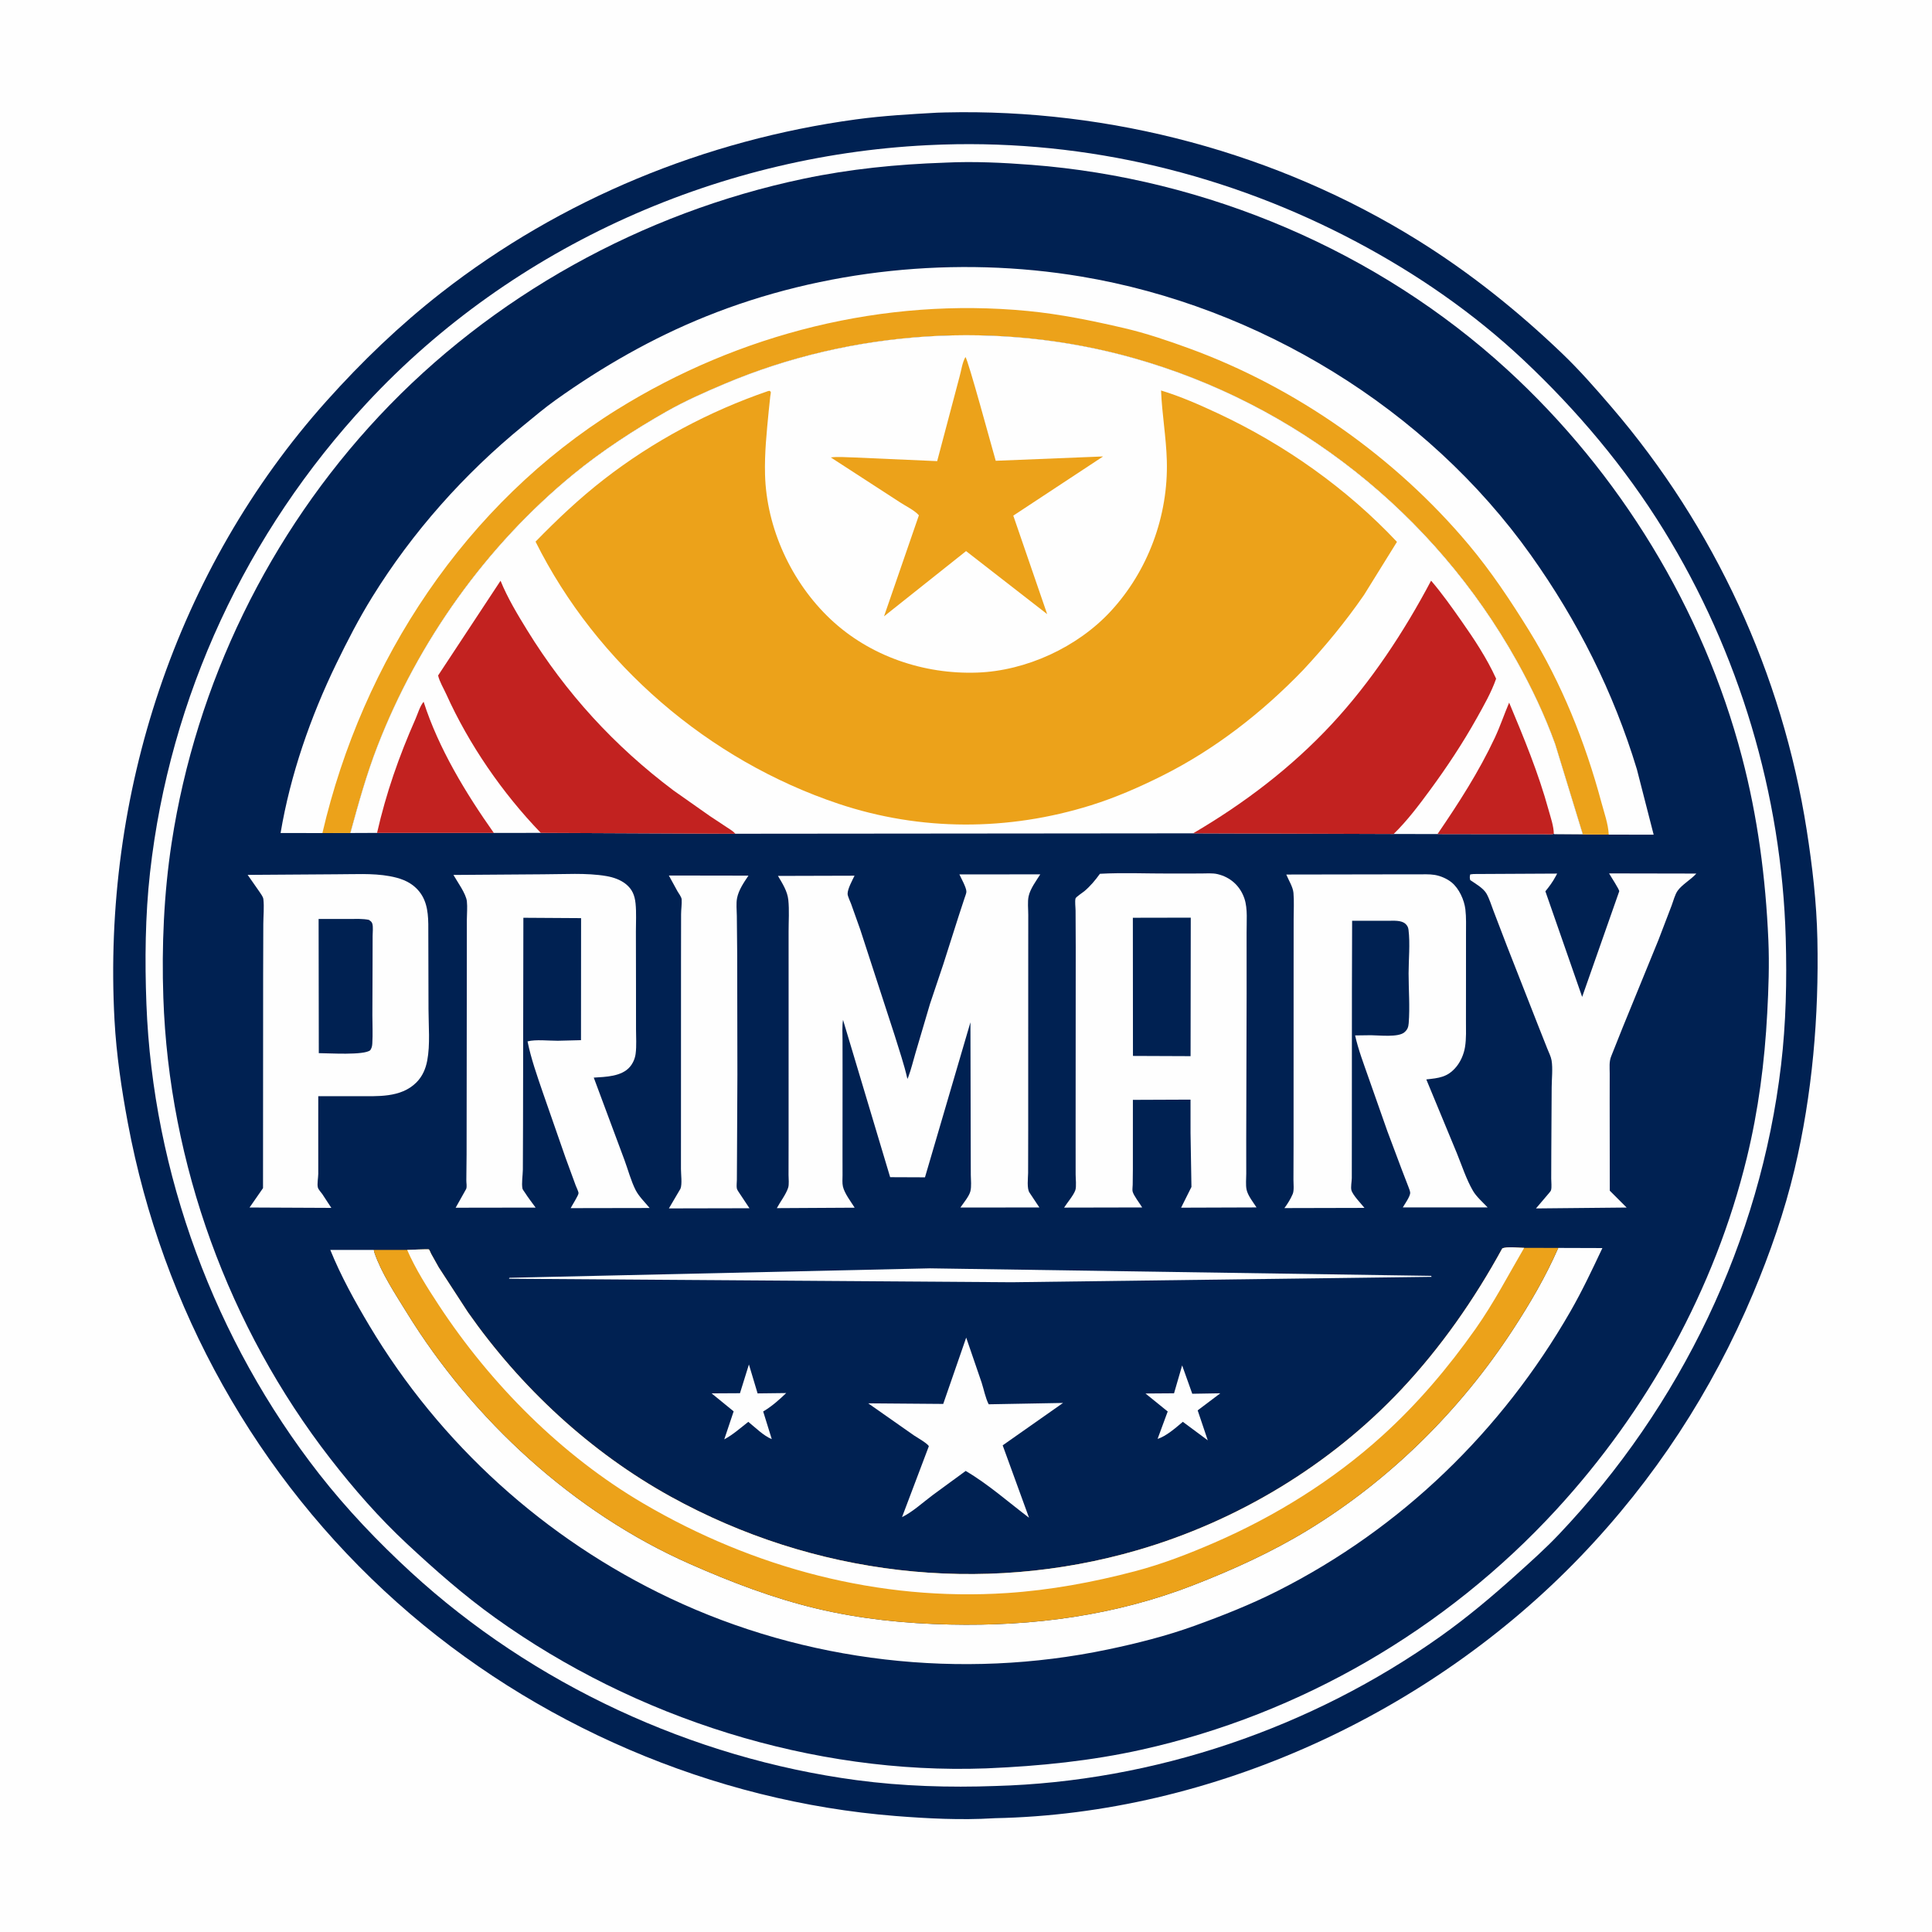
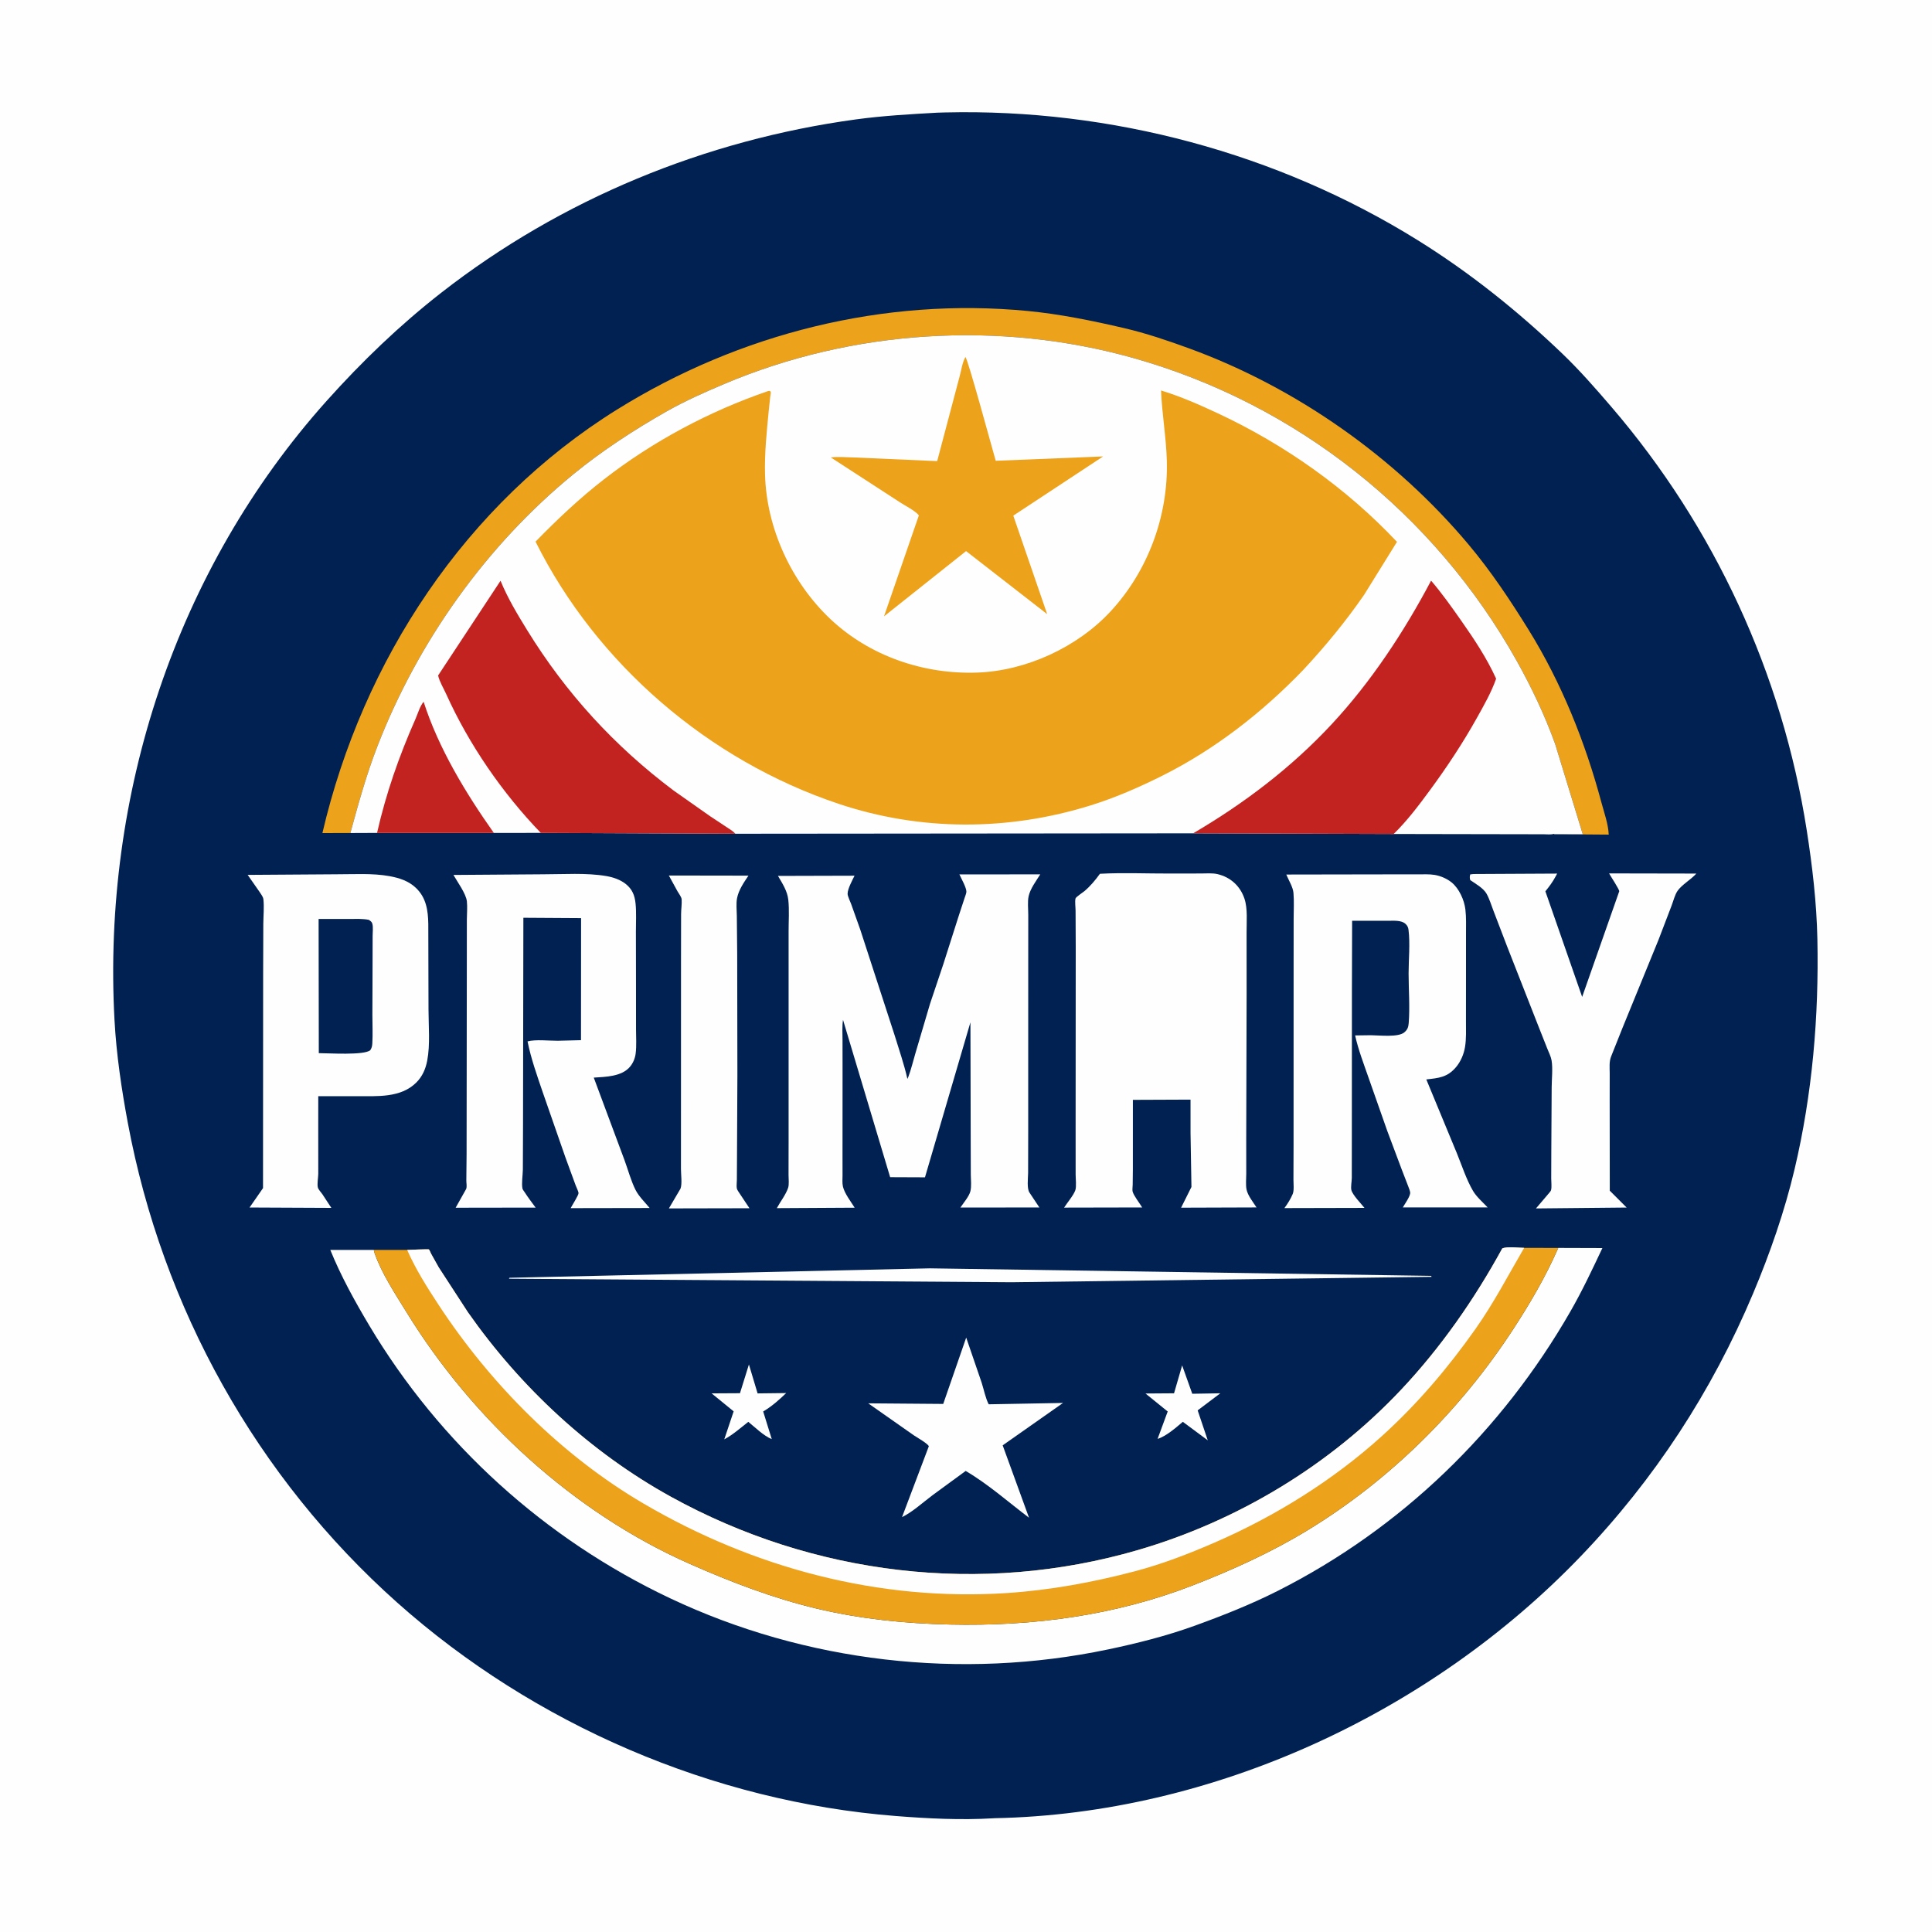
<svg xmlns="http://www.w3.org/2000/svg" version="1.1" style="display: block;" viewBox="0 0 2048 2048" width="1024" height="1024">
  <path transform="translate(0,0)" fill="rgb(254,254,254)" d="M -0 -0 L 2048 0 L 2048 2048 L -0 2048 L -0 -0 z" />
  <path transform="translate(0,0)" fill="rgb(0,33,82)" d="M 993.681 119.435 L 1002.28 119.188 C 1177.2 115.073 1353.91 162.041 1502.7 254.535 C 1557.99 288.903 1608.77 329.566 1655.76 374.534 C 1674.43 392.405 1691.38 411.792 1708.19 431.385 C 1817.5 558.761 1889.21 714.098 1915.2 880 C 1921.16 918.093 1925.7 956.829 1926.5 995.433 C 1928.19 1077.36 1921.19 1159.69 1902.29 1239.54 C 1891.72 1284.17 1876.19 1328.76 1858.42 1370.98 C 1814.6 1475.11 1753.73 1568.38 1675.44 1649.94 C 1516 1816.03 1285.6 1922.82 1054.45 1927.36 L 1052.97 1927.45 C 1018.56 1929.52 983.811 1927.75 949.5 1925.05 C 755.646 1909.78 566.235 1828.13 421.147 1698.89 C 272.07 1566.1 172.094 1386.46 135.509 1190.35 C 128.821 1154.5 123.37 1117.82 121.381 1081.38 C 108.37 842.956 186.327 603.587 346.288 424.916 C 383.573 383.269 423.604 344.762 467.687 310.349 C 594.953 210.999 747.675 148.306 907.471 126.555 C 936.018 122.67 964.936 121.043 993.681 119.435 z" />
-   <path transform="translate(0,0)" fill="rgb(254,254,254)" d="M 993.742 153.447 L 999.463 153.232 C 1152.55 148.353 1302.92 184.744 1438.04 256.468 C 1501.97 290.402 1562.2 332 1614.97 381.642 C 1671.73 435.03 1722.52 495.266 1763.5 561.643 C 1843.57 691.326 1888.65 842.316 1892.96 994.617 C 1894.22 1039.47 1893.27 1084.41 1888 1129 C 1865.94 1315.77 1781.7 1490.41 1652.43 1626.58 C 1638.07 1641.71 1622.51 1655.57 1607.03 1669.5 C 1581.31 1692.64 1555.4 1714.42 1527.17 1734.49 C 1390.07 1831.99 1223.43 1888.56 1055.23 1893.23 C 1006.42 1895.01 956.432 1893.5 907.969 1887.03 C 733.971 1863.79 564.941 1785.48 435.572 1666.6 C 400.85 1634.69 367.539 1599.8 338.475 1562.62 C 227.801 1421.05 161.995 1243.67 155.191 1064 C 153.455 1018.16 153.923 970.593 159.031 925 C 179.925 738.514 261.257 564.467 388.829 427.253 C 544.398 259.925 766.117 161.879 993.742 153.447 z" />
  <path transform="translate(0,0)" fill="rgb(0,33,82)" d="M 1001.15 172.446 L 1002.24 172.388 C 1032.44 170.923 1063.37 172.427 1093.49 174.749 C 1278.91 189.05 1460.15 265.908 1597.61 391.739 C 1717.04 501.073 1805.29 645.468 1846.5 802.304 C 1863.27 866.127 1871.68 930.769 1874.54 996.575 C 1875.67 1022.38 1874.71 1048.15 1873.34 1073.92 C 1870.58 1126.1 1864.03 1176.73 1851.65 1227.57 C 1817.8 1366.51 1746.16 1495.55 1649.55 1600.54 C 1532.85 1727.36 1378.75 1817.17 1210.5 1854.65 C 1156.79 1866.62 1102.08 1872.13 1047.2 1874.47 L 1044.88 1874.57 C 861.552 1881.21 673.418 1821.52 524.76 1714.82 C 491.449 1690.91 461.666 1664.65 431.702 1636.77 C 401.835 1608.98 375.073 1578.33 350.096 1546.13 C 242.329 1407.16 179.156 1233.35 173.147 1057.55 C 171.284 1003.04 173.707 947.211 181.965 893.281 C 207.795 724.597 285.26 565.667 401.82 441.152 C 521.165 313.661 680.957 225.395 851.634 189.5 C 900.951 179.128 950.842 174.14 1001.15 172.446 z" />
  <path transform="translate(0,0)" fill="rgb(254,254,254)" d="M 793.889 1446.39 L 803.081 1477.06 L 833.391 1476.7 C 826.32 1483.53 818.581 1490.42 810.167 1495.52 L 808.996 1496.21 L 818.107 1525.54 C 809.506 1522.08 800.521 1513.11 793.225 1507.2 C 784.991 1513.66 777.009 1520.83 767.749 1525.78 L 777.702 1496.09 L 754.342 1477.03 L 784.401 1476.86 L 793.889 1446.39 z" />
  <path transform="translate(0,0)" fill="rgb(254,254,254)" d="M 1253.12 1447.38 L 1263.85 1477.44 L 1293.61 1476.94 L 1269.57 1495.04 L 1280.28 1526.79 L 1253.85 1507.18 C 1246.7 1513.24 1236.07 1522.61 1227.1 1525.26 L 1237.42 1497.29 L 1237.87 1496.29 L 1214.27 1477.17 L 1244.53 1476.95 L 1253.12 1447.38 z" />
  <path transform="translate(0,0)" fill="rgb(254,254,254)" d="M 985.765 1344.49 L 1517 1352.46 L 1517.61 1353.5 L 1072.5 1359.24 L 539.5 1355.51 L 540.103 1354.5 L 985.765 1344.49 z" />
  <path transform="translate(0,0)" fill="rgb(254,254,254)" d="M 1024.21 1417.91 L 1040.54 1465.53 C 1042.92 1472.78 1044.58 1481.93 1048.07 1488.61 L 1126.85 1487.18 L 1062.88 1532.12 L 1090.8 1608.85 C 1068.86 1592.27 1047.35 1573.12 1023.65 1559.26 L 988.551 1584.97 C 978.449 1592.52 967.42 1602.7 956.192 1608.21 L 984.585 1533.13 C 983.803 1530.41 971.651 1523.51 968.728 1521.53 L 920.353 1487.59 L 999.852 1488.22 L 1024.21 1417.91 z" />
  <path transform="translate(0,0)" fill="rgb(254,254,254)" d="M 709.006 928.073 L 793.388 928.207 C 788.563 935.376 783.051 943.324 781.338 951.946 C 780.183 957.763 781.019 964.946 781.071 970.878 L 781.455 1010.92 L 781.669 1139.38 L 781.241 1228.41 L 781.116 1250.6 C 781.101 1253.31 780.585 1257.21 781.064 1259.77 C 781.37 1261.41 783.544 1264.33 784.511 1265.82 L 794.455 1280.78 L 709.057 1280.96 L 721.334 1260.07 C 723.277 1255.17 721.837 1244.85 721.84 1239.17 L 721.861 1175.67 L 721.899 1018.57 L 721.982 969.199 C 721.999 964.12 722.89 958.297 722.587 953.379 C 722.435 950.911 719.49 947.063 718.238 944.923 L 709.006 928.073 z" />
  <path transform="translate(0,0)" fill="rgb(254,254,254)" d="M 1561.98 926.5 L 1650.64 926.037 L 1649.06 929 C 1645.95 934.839 1642.33 939.683 1638.17 944.824 L 1677.15 1056.77 L 1716.44 944.85 C 1716.9 943.31 1707.25 928.712 1705.7 925.845 L 1798.19 926.019 C 1792.49 932.456 1782.8 937.786 1778.25 944.392 C 1775.41 948.516 1773.78 955.19 1771.98 959.933 L 1758.07 996.28 L 1720.06 1089.26 L 1708.01 1119.5 C 1705.55 1125.33 1706.35 1131.77 1706.36 1138 L 1706.32 1166.64 L 1706.44 1262.18 L 1724.31 1280.05 L 1628.19 1280.99 L 1642.21 1264.51 C 1642.92 1263.6 1643.9 1262.61 1644.2 1261.47 C 1645.05 1258.13 1644.35 1253.04 1644.36 1249.46 L 1644.45 1220.29 L 1644.84 1152.65 C 1644.88 1143.79 1646.16 1132.77 1644.75 1124.12 C 1644.08 1120.01 1641.82 1115.72 1640.29 1111.83 L 1630.6 1087.35 L 1597.5 1002.99 L 1583.11 965.406 C 1580.87 959.621 1578.89 952.914 1575.88 947.5 C 1572.53 941.488 1564.13 936.779 1558.5 932.929 C 1557.87 930.533 1557.91 929.31 1558.5 926.907 L 1561.98 926.5 z" />
  <path transform="translate(0,0)" fill="rgb(254,254,254)" d="M 480.659 927.475 L 575.553 926.795 C 597.262 926.83 621.522 925.002 642.894 928.699 C 650.07 929.941 657.538 932.467 663.294 937.041 C 670.206 942.534 672.813 949.069 673.705 957.621 C 674.72 967.352 674.057 977.663 674.083 987.458 L 674.183 1042.7 L 674.215 1091.22 C 674.218 1099.53 674.87 1108.61 673.82 1116.84 C 673.167 1121.95 671.131 1126.85 667.803 1130.81 C 659.028 1141.27 641.921 1141.5 629.416 1142.32 L 661.989 1229.78 C 665.723 1239.9 668.933 1252.02 673.819 1261.59 C 677.185 1268.18 683.914 1274.8 688.655 1280.53 L 604.93 1280.68 C 606.207 1278.07 613.256 1267.13 613.261 1264.83 C 613.265 1263.06 610.945 1258.49 610.273 1256.66 L 599.343 1226.82 L 575.382 1158 C 569.377 1140.35 562.897 1122.23 559.223 1103.93 C 567.551 1101.64 582.313 1103.3 591.278 1103.25 L 615.879 1102.62 L 615.97 973.261 L 554.796 972.876 L 554.428 1193.47 L 554.249 1239.91 C 554.164 1245.71 552.733 1254.48 553.836 1259.99 C 554.027 1260.95 555.891 1263.37 556.412 1264.19 C 559.899 1269.65 563.961 1274.87 567.788 1280.11 L 483.002 1280.24 L 494.182 1260.31 C 495.136 1257.71 494.3 1254.03 494.328 1251.25 L 494.604 1223.57 L 494.862 1011.39 L 494.88 974.766 C 494.919 968.526 495.566 961.672 494.915 955.5 C 494.059 947.386 484.857 934.841 480.659 927.475 z" />
  <path transform="translate(0,0)" fill="rgb(254,254,254)" d="M 262.542 927.413 L 356.159 926.781 C 374.779 926.848 394.676 925.419 412.958 928.765 C 423.272 930.652 433.07 933.787 440.85 941.171 C 451.822 951.582 453.78 965.014 454.011 979.5 L 454.229 1069.8 C 454.245 1087.21 456.137 1107.29 452.867 1124.33 C 451.184 1133.1 447.797 1141 441.422 1147.41 C 424.894 1164.02 399.711 1161.94 378.197 1161.99 L 337.374 1161.99 L 337.351 1192.5 L 337.374 1244.33 C 337.349 1248.34 335.982 1255.24 336.972 1258.86 C 337.562 1261.02 340.367 1264 341.69 1265.84 L 351.234 1280.41 L 264.539 1280.01 L 278.809 1259.45 L 278.934 1036.38 L 279.115 979.339 C 279.167 970.973 280.147 961.405 279.187 953.146 C 278.883 950.527 276.4 947.466 274.998 945.27 L 262.542 927.413 z" />
  <path transform="translate(0,0)" fill="rgb(0,33,82)" d="M 337.737 974.117 L 370.631 974.118 C 377.42 974.134 384.31 973.755 391 975.074 C 392.783 976.412 394.074 976.981 394.707 979.247 C 395.685 982.747 395.001 988.279 395.002 992.023 L 394.928 1022.77 L 394.736 1076.1 C 394.739 1086.01 395.279 1096.2 394.667 1106.07 C 394.484 1109.03 394.107 1110.75 392.5 1113.26 C 385.912 1118.9 348.331 1116.39 337.943 1116.38 L 337.737 974.117 z" />
  <path transform="translate(0,0)" fill="rgb(254,254,254)" d="M 1363.51 927.043 L 1471.02 926.86 L 1502.61 926.863 C 1508.51 926.878 1514.91 926.48 1520.76 927.433 C 1527 928.451 1533.87 931.408 1538.79 935.412 C 1546.73 941.889 1552.17 954.021 1553.36 963.965 C 1554.39 972.6 1554.01 981.586 1554.03 990.278 L 1554.02 1035.1 L 1553.98 1081.79 C 1553.96 1091.11 1554.48 1100.79 1552.96 1110 C 1551.73 1117.47 1548.39 1125.33 1543.5 1131.14 C 1534.32 1142.06 1525.15 1142.78 1511.94 1144.23 L 1544.4 1222.63 C 1549.67 1235.6 1554.4 1250.29 1561.43 1262.35 C 1565.08 1268.62 1571.96 1274.59 1576.97 1279.91 L 1487.04 1279.9 C 1489.2 1276.21 1494.26 1269.12 1494.82 1265.08 C 1495.09 1263.11 1493.57 1259.69 1492.9 1257.86 L 1485.94 1239.82 L 1470.63 1199.02 L 1450.61 1142.1 C 1445.48 1127.36 1439.89 1112.87 1436.47 1097.6 L 1453.25 1097.38 C 1462.14 1097.45 1482.15 1099.84 1488.64 1094.34 C 1491.93 1091.55 1492.95 1088.89 1493.28 1084.64 C 1494.66 1067.43 1493.17 1049.13 1493.17 1031.8 C 1493.18 1017.02 1494.9 1000.3 1493.09 985.722 C 1492.76 983.065 1491.97 981.366 1490.05 979.5 C 1485.55 975.135 1476.92 976.105 1471.06 976.072 L 1433.31 976.054 L 1433.09 1050.1 L 1433.01 1203.51 L 1432.96 1248.8 C 1432.91 1252.35 1431.73 1258.34 1432.52 1261.52 C 1433.82 1266.76 1442.83 1275.93 1446.39 1280.42 L 1361.53 1280.62 C 1364.95 1276.05 1368.04 1271.03 1370.3 1265.77 C 1371.97 1261.86 1371.09 1254.85 1371.11 1250.55 L 1371.23 1213.13 L 1371.28 1023.32 L 1371.32 973.857 C 1371.33 964.848 1371.89 955.457 1371.13 946.5 C 1370.6 940.231 1365.95 932.949 1363.51 927.043 z" />
  <path transform="translate(0,0)" fill="rgb(254,254,254)" d="M 1165.97 926.245 C 1190.64 924.911 1215.86 926.065 1240.63 925.989 L 1272.96 925.933 C 1278.59 925.938 1285.19 925.306 1290.69 926.619 C 1304.4 929.896 1314.59 939.133 1319.13 952.483 C 1322.78 963.211 1321.34 977.438 1321.44 988.734 L 1321.47 1053.04 L 1321.05 1208.54 L 1321.08 1244.19 C 1321.09 1249.45 1320.36 1255.89 1321.39 1260.95 C 1322.68 1267.31 1328.49 1274.53 1331.97 1279.93 L 1252.01 1280.2 L 1262.98 1258.22 L 1262.02 1201.12 L 1262.01 1165.64 L 1200.91 1165.89 L 1200.89 1239.48 L 1200.71 1255.87 C 1200.68 1257.68 1200.16 1261.37 1200.6 1263.01 C 1201.84 1267.69 1208.13 1275.49 1210.74 1279.95 L 1127.98 1280.12 C 1131.24 1274.96 1137.95 1267.23 1139.89 1261.67 C 1141.22 1257.86 1140.21 1249.19 1140.22 1244.99 L 1140.2 1195.34 L 1140.32 1004.66 L 1140.15 965.324 C 1140.14 961.773 1139.29 955.743 1140.09 952.415 C 1140.47 950.87 1147.89 946.034 1149.5 944.671 C 1155.93 939.226 1161.05 933.043 1165.97 926.245 z" />
-   <path transform="translate(0,0)" fill="rgb(0,33,82)" d="M 1200.87 972.872 L 1262.26 972.752 L 1262.06 1119.57 L 1200.98 1119.32 L 1200.87 972.872 z" />
  <path transform="translate(0,0)" fill="rgb(254,254,254)" d="M 1017 926.895 L 1102.73 926.853 C 1098.37 933.778 1092.1 942.087 1090.37 950.121 C 1089.12 955.958 1090 963.769 1090 969.797 L 1089.97 1015.6 L 1089.94 1197.97 L 1089.84 1243.47 C 1089.78 1248.68 1088.32 1260.14 1091.39 1264.34 L 1101.79 1279.97 L 1018.06 1280.04 C 1021.18 1275.42 1027.36 1268.1 1028.66 1262.78 C 1029.92 1257.62 1029.18 1250.9 1029.09 1245.57 L 1029.01 1218.41 L 1028.7 1083.7 L 980.509 1248.02 L 943.598 1247.87 L 893.637 1081.09 C 892.569 1088.15 893.105 1095.69 893.107 1102.82 L 893.149 1138.5 L 893.093 1223.98 L 893.128 1245.81 C 893.135 1249.6 892.68 1254.08 893.531 1257.75 C 895.251 1265.17 901.9 1273.68 905.992 1280.21 L 823.47 1280.68 C 827.126 1273.9 833.062 1266.29 835.43 1259.18 C 836.64 1255.54 835.874 1249.43 835.882 1245.58 L 835.942 1211.47 L 835.956 1056.11 L 835.944 987.5 C 835.934 976.487 836.779 964.853 835.643 953.934 C 834.667 944.551 829.374 936.488 824.689 928.505 L 905.844 928.278 C 903.549 933.086 898.469 942.166 898.492 947.463 C 898.503 950.015 901.266 955.622 902.208 958.177 L 911.877 985.319 L 948.316 1097.34 C 953.001 1112.74 958.382 1127.98 961.889 1143.69 L 962.824 1141.67 C 965.893 1133.52 967.952 1124.62 970.452 1116.25 L 985.848 1064.12 L 999.887 1022.29 L 1016.17 971.217 L 1022.43 952.133 C 1022.97 950.34 1024.37 947.108 1024.42 945.321 C 1024.54 941.003 1018.83 930.995 1017 926.895 z" />
  <path transform="translate(0,0)" fill="rgb(254,254,254)" d="M 1651.83 1322.85 L 1698.6 1323 C 1687.89 1345.71 1677.28 1368.25 1664.77 1390.05 C 1591.84 1517.08 1485.29 1620.33 1354.37 1686.44 C 1325.84 1700.85 1295.77 1712.76 1265.72 1723.59 C 1236.13 1734.25 1205.43 1741.98 1174.67 1748.44 C 1019.09 1781.11 854.015 1762.23 710.157 1694.14 C 577.746 1631.48 466.549 1530.9 391.408 1405.01 C 376.228 1379.58 361.266 1352.49 350.138 1325 L 396.261 1324.96 C 396.496 1326.2 396.719 1327.31 397.135 1328.5 C 404.638 1350 419.129 1371.82 431.101 1391.26 C 501.327 1505.32 608.376 1603.58 731.321 1657.83 C 774.889 1677.06 819.068 1694.03 865.491 1705.12 C 911.997 1716.22 959.214 1721 1006.94 1722.08 C 1095.35 1724.07 1182.43 1712.52 1265.19 1680.25 C 1307.11 1663.91 1347.87 1645.42 1386.34 1621.98 C 1473.5 1568.87 1548.18 1494.69 1603.82 1409.38 C 1622.13 1381.29 1638.33 1353.61 1651.83 1322.85 z" />
  <path transform="translate(0,0)" fill="rgb(236,162,26)" d="M 431.624 1324.98 C 434.161 1324.92 454.105 1323.95 454.643 1324.43 C 455.29 1325.01 456.563 1328.2 457.044 1329.12 L 465.037 1343.42 L 495.983 1391 C 551.811 1470.64 625.728 1539.41 711.027 1586.52 C 862.032 1669.9 1040.22 1691.51 1206.12 1643.16 C 1311.86 1612.34 1409.87 1553.26 1485.41 1472.97 C 1527.48 1428.26 1563.02 1377.19 1592.45 1323.41 C 1597.47 1321.08 1609.79 1322.74 1615.68 1322.77 L 1651.83 1322.85 C 1638.33 1353.61 1622.13 1381.29 1603.82 1409.38 C 1548.18 1494.69 1473.5 1568.87 1386.34 1621.98 C 1347.87 1645.42 1307.11 1663.91 1265.19 1680.25 C 1182.43 1712.52 1095.35 1724.07 1006.94 1722.08 C 959.214 1721 911.997 1716.22 865.491 1705.12 C 819.068 1694.03 774.889 1677.06 731.321 1657.83 C 608.376 1603.58 501.327 1505.32 431.101 1391.26 C 419.129 1371.82 404.638 1350 397.135 1328.5 C 396.719 1327.31 396.496 1326.2 396.261 1324.96 L 431.624 1324.98 z" />
  <path transform="translate(0,0)" fill="rgb(254,254,254)" d="M 431.624 1324.98 C 434.161 1324.92 454.105 1323.95 454.643 1324.43 C 455.29 1325.01 456.563 1328.2 457.044 1329.12 L 465.037 1343.42 L 495.983 1391 C 551.811 1470.64 625.728 1539.41 711.027 1586.52 C 862.032 1669.9 1040.22 1691.51 1206.12 1643.16 C 1311.86 1612.34 1409.87 1553.26 1485.41 1472.97 C 1527.48 1428.26 1563.02 1377.19 1592.45 1323.41 C 1597.47 1321.08 1609.79 1322.74 1615.68 1322.77 C 1598.76 1351.74 1583.64 1380.98 1564.22 1408.53 C 1535.15 1449.77 1502.79 1487.92 1465.36 1521.87 C 1413.34 1569.05 1351.82 1607.28 1287.56 1635.18 C 1260.03 1647.14 1232.02 1657.98 1202.94 1665.63 C 1158.6 1677.29 1113.22 1685.67 1067.44 1688.69 C 931.76 1697.62 798.724 1662.2 681.944 1593.7 C 595.26 1542.85 520.218 1467.3 465.22 1383.65 C 453.042 1365.12 440.476 1345.3 431.624 1324.98 z" />
-   <path transform="translate(0,0)" fill="rgb(254,254,254)" d="M 341.757 883.091 L 297.432 883.037 C 307.781 821.283 329.199 759.829 356.461 703.645 C 368.197 679.459 380.472 655.653 394.639 632.783 C 437.317 563.886 491.804 502.635 554.434 451.428 C 565.891 442.06 577.078 432.535 589.14 423.932 C 638.599 388.657 691.542 358.342 747.961 335.586 C 872.485 285.36 1013.93 271.02 1146.21 293.166 C 1334.01 324.607 1512.05 432.785 1622.79 588.462 C 1672.42 658.229 1710.3 733.454 1735.16 815.469 L 1752.95 884.813 L 1705.32 884.723 L 1647.75 884.303 L 1677.8 884.352 L 1648.59 788.856 C 1637.65 758.441 1623.51 728.656 1607.73 700.465 C 1520.25 544.15 1373.94 428.093 1201.36 379.522 C 1059.46 339.586 903.74 349.492 768 406.906 C 747.197 415.705 726.311 424.94 706.643 436.094 C 672.542 455.435 638.165 477.819 607.83 502.665 C 515.557 578.242 443.176 679.947 400.118 790.938 C 388.43 821.067 379.918 851.91 371.4 883.037 L 341.757 883.091 z" />
  <path transform="translate(0,0)" fill="rgb(236,162,26)" d="M 341.757 883.091 C 384.408 700.073 493.39 534.079 654.226 434.054 C 783.738 353.51 937.128 314.954 1089.36 329.642 C 1123.72 332.957 1157.89 339.962 1191.49 347.78 C 1214.87 353.22 1237.79 361.012 1260.33 369.229 C 1373.85 410.614 1479.08 484.662 1556.77 577.258 C 1580.58 605.639 1601.04 636.409 1620.53 667.868 C 1655.35 724.061 1680.43 786.717 1697.51 850.438 C 1700.41 861.269 1704.85 873.504 1705.32 884.723 L 1647.75 884.303 L 1677.8 884.352 L 1648.59 788.856 C 1637.65 758.441 1623.51 728.656 1607.73 700.465 C 1520.25 544.15 1373.94 428.093 1201.36 379.522 C 1059.46 339.586 903.74 349.492 768 406.906 C 747.197 415.705 726.311 424.94 706.643 436.094 C 672.542 455.435 638.165 477.819 607.83 502.665 C 515.557 578.242 443.176 679.947 400.118 790.938 C 388.43 821.067 379.918 851.91 371.4 883.037 L 341.757 883.091 z" />
  <path transform="translate(0,0)" fill="rgb(254,254,254)" d="M 371.4 883.037 C 379.918 851.91 388.43 821.067 400.118 790.938 C 443.176 679.947 515.557 578.242 607.83 502.665 C 638.165 477.819 672.542 455.435 706.643 436.094 C 726.311 424.94 747.197 415.705 768 406.906 C 903.74 349.492 1059.46 339.586 1201.36 379.522 C 1373.94 428.093 1520.25 544.15 1607.73 700.465 C 1623.51 728.656 1637.65 758.441 1648.59 788.856 L 1677.8 884.352 L 1647.75 884.303 L 1647.11 883.94 C 1643.98 884.915 1639.82 884.374 1636.5 884.359 L 1613.07 884.315 L 1523.81 884.155 L 1477.34 884.064 L 1264.74 883.364 L 779.56 883.805 L 573.27 882.883 L 523.505 882.958 L 399.691 882.919 L 371.4 883.037 z" />
-   <path transform="translate(0,0)" fill="rgb(194,34,32)" d="M 1523.81 884.155 C 1546.31 851.245 1567.65 818.156 1584.61 781.961 C 1590.3 769.812 1594.5 757.125 1599.76 744.821 C 1615.46 782.335 1630.79 819.348 1641.58 858.67 C 1643.72 866.464 1647.04 875.823 1647.11 883.94 C 1643.98 884.915 1639.82 884.374 1636.5 884.359 L 1613.07 884.315 L 1523.81 884.155 z" />
  <path transform="translate(0,0)" fill="rgb(194,34,32)" d="M 399.691 882.919 C 409.286 840.733 422.948 801.714 440.389 762.229 C 442.83 756.703 445.219 748.312 449.059 743.903 C 464.805 793.137 493.734 840.815 523.505 882.958 L 399.691 882.919 z" />
  <path transform="translate(0,0)" fill="rgb(236,162,26)" d="M 1023.4 378.5 C 1026.07 380.601 1051.87 476.081 1055.51 488.447 L 1169.35 483.849 L 1074.13 546.596 L 1110.04 651.009 L 1024.07 584.181 L 937.107 653.335 L 974.069 546.243 C 969.514 540.974 960.1 536.477 954.178 532.572 L 880.69 484.899 C 888.326 483.857 897.368 484.821 905.18 484.928 L 993.445 488.818 L 1017.12 399.469 C 1018.99 392.932 1020 384.321 1023.4 378.5 z" />
  <path transform="translate(0,0)" fill="rgb(194,34,32)" d="M 573.27 882.883 C 532.563 840.669 497.121 789.243 473.012 735.783 C 470.321 729.817 465.747 722.297 464.416 716.033 L 530.593 615.619 C 538.049 633.913 548.556 651.344 558.896 668.133 C 599.983 734.85 651.327 790.875 713.935 837.921 L 752.582 865.111 L 770.572 877.004 C 773.41 878.894 777.377 881.202 779.56 883.805 L 573.27 882.883 z" />
  <path transform="translate(0,0)" fill="rgb(194,34,32)" d="M 1264.74 883.364 C 1318.75 851.761 1368.94 813.628 1411.66 767.685 C 1453.52 722.663 1488.35 669.732 1517.02 615.519 C 1528.55 628.985 1538.81 643.504 1548.99 658 C 1562.73 677.574 1576.05 697.609 1585.96 719.439 C 1580.91 733.943 1572.87 747.956 1565.38 761.349 C 1550.66 787.666 1533.83 813.102 1515.97 837.399 C 1504.07 853.584 1491.73 869.989 1477.34 884.064 L 1264.74 883.364 z" />
  <path transform="translate(0,0)" fill="rgb(236,162,26)" d="M 814.353 414.5 L 815.937 414.313 C 816.3 414.709 816.848 414.994 817.028 415.5 C 817.291 416.238 816.632 419.092 816.525 420.067 L 814.931 435.112 C 812.733 457.809 810.36 480.225 810.969 503.071 C 812.49 560.13 839.082 617.444 880.421 656.395 C 922.047 695.616 979.307 714.998 1036 712.968 C 1087.87 711.111 1142.12 686.035 1177.24 648.123 C 1216.94 605.263 1238.48 546.853 1236.89 488.5 C 1236.22 463.56 1231.75 438.856 1230.76 413.923 C 1251.4 420.192 1271.41 429.021 1290.93 438.132 C 1361.55 471.104 1427.37 517.563 1480.84 574.389 L 1445.96 630.606 C 1426.53 658.77 1404.86 685.038 1381.56 710.07 C 1338.3 755.024 1288.04 794.283 1232.1 822.272 C 1207.66 834.495 1182.46 845.52 1156.35 853.671 C 1068.82 881.003 975.968 881.196 888.875 852.049 C 751.338 806.021 632.531 704.139 567.7 574.164 C 590.548 550.726 614.195 528.344 640.063 508.246 C 692.263 467.69 751.889 435.93 814.353 414.5 z" />
</svg>